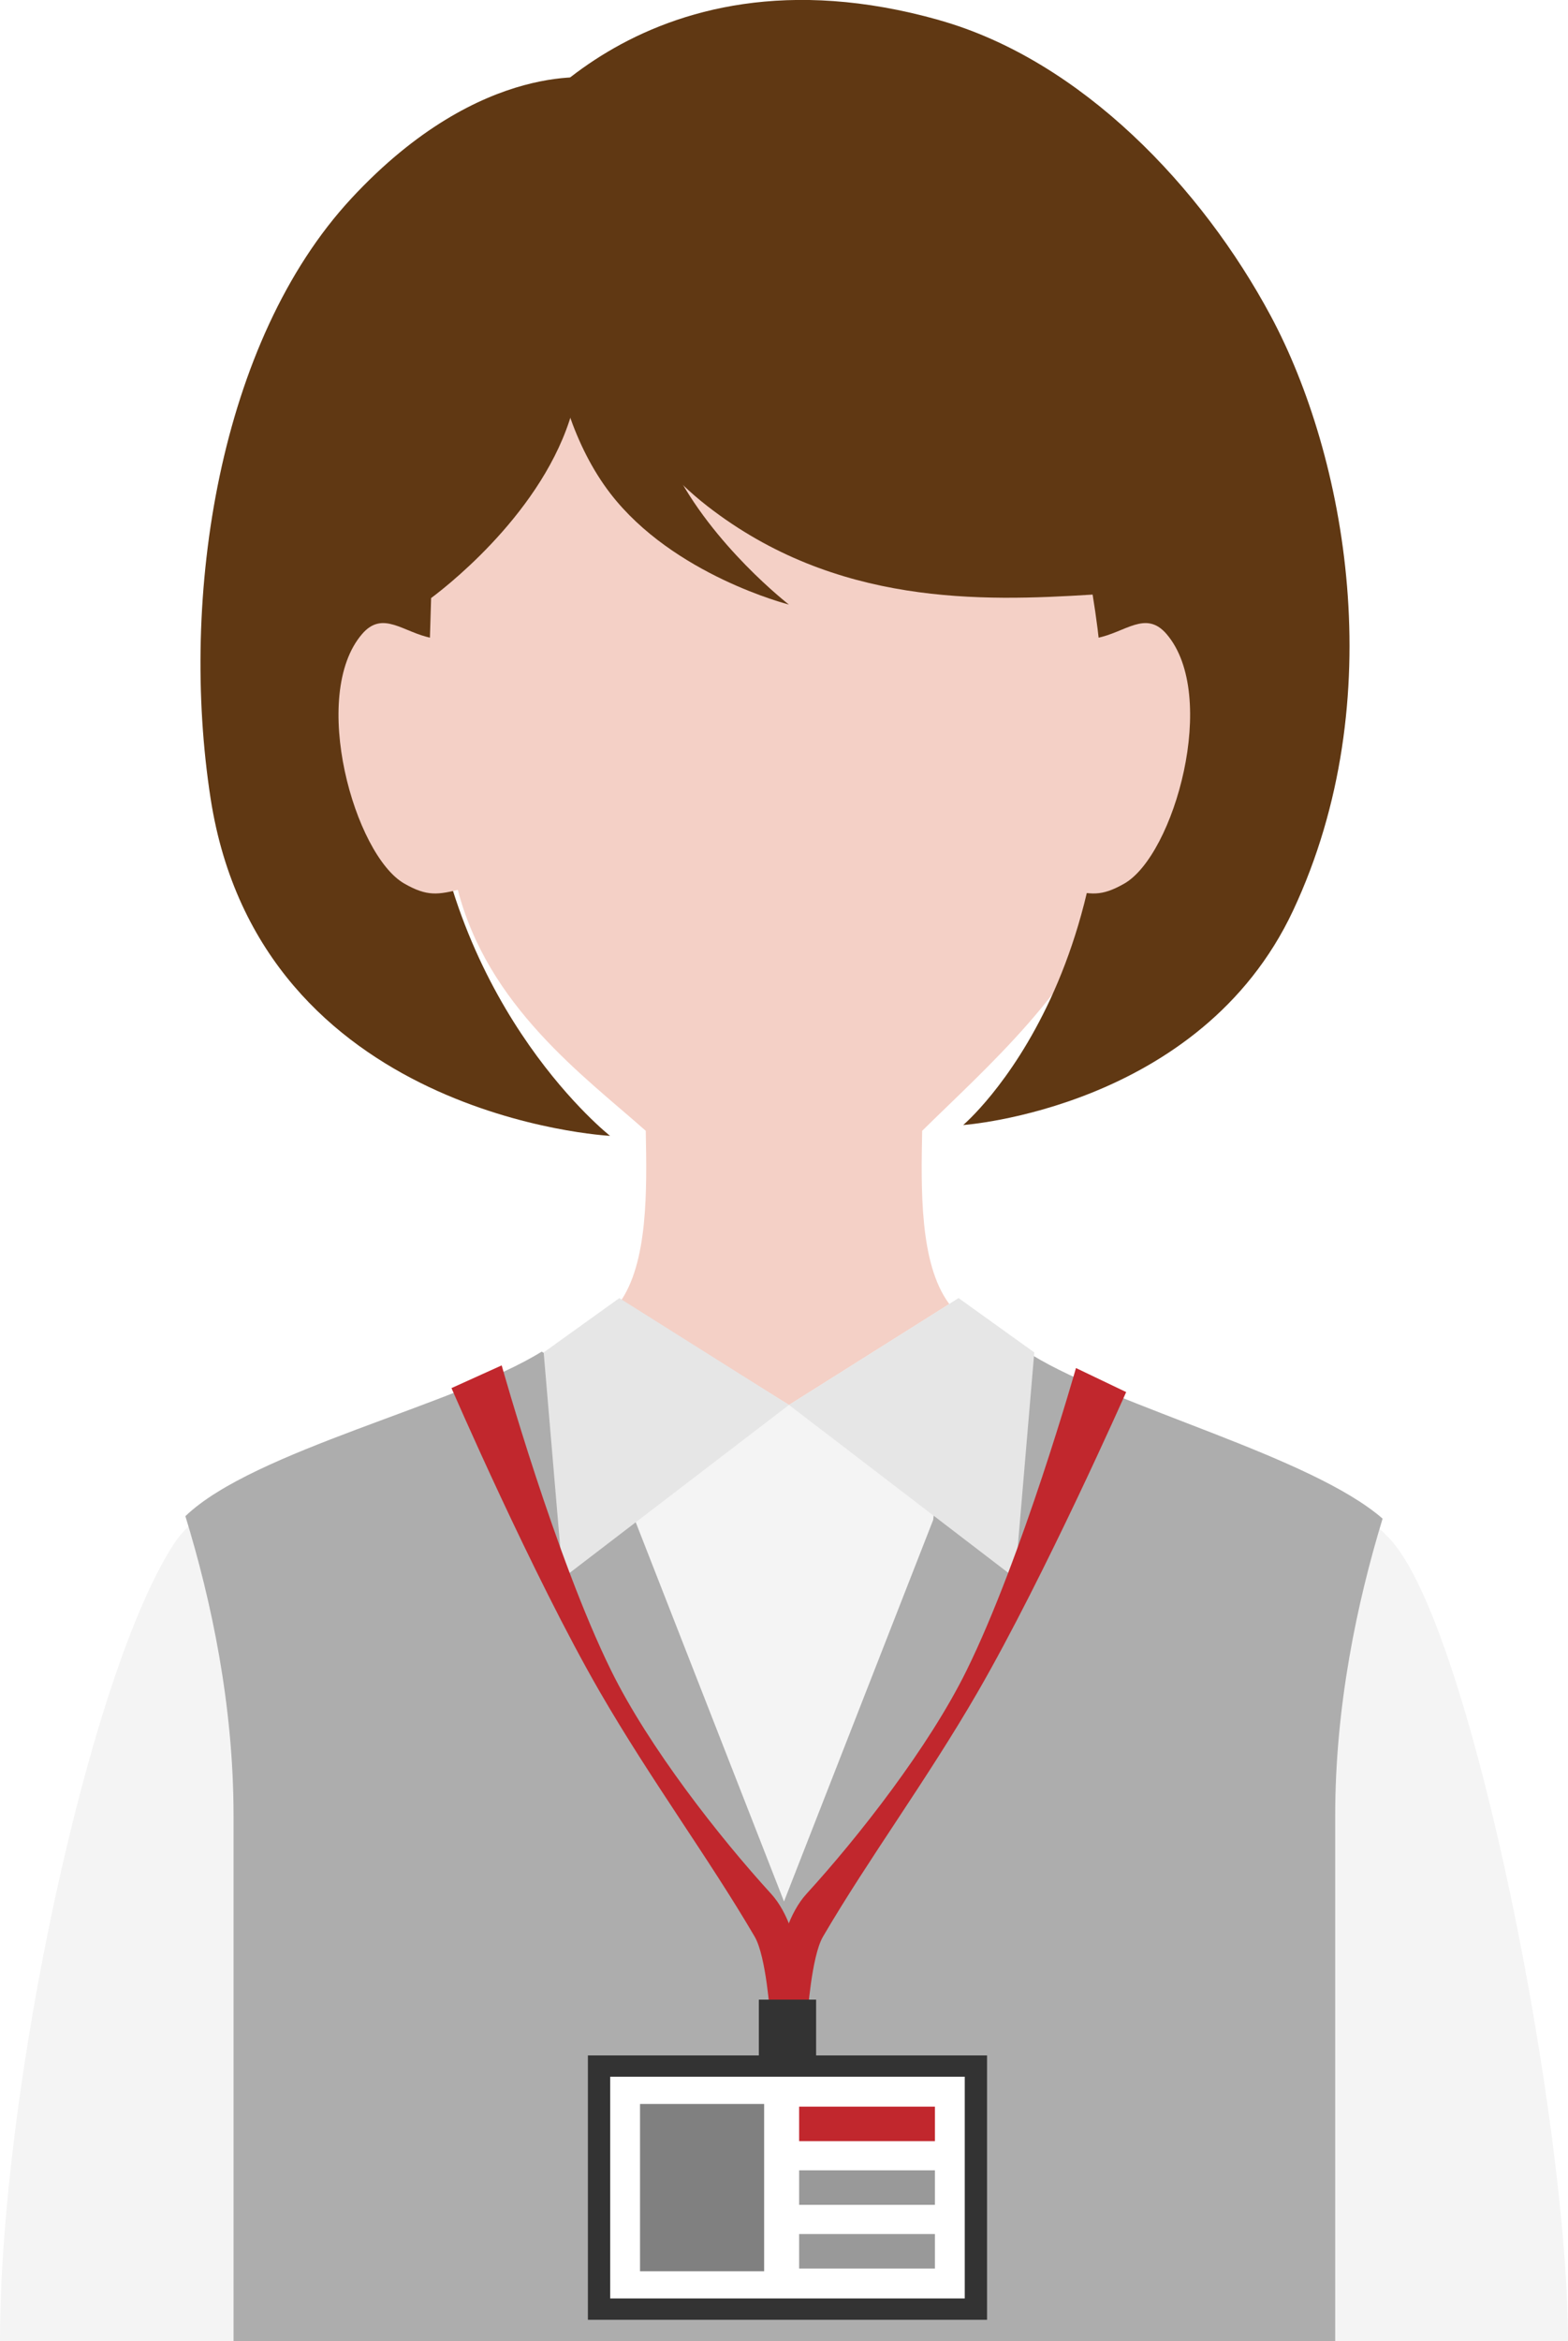
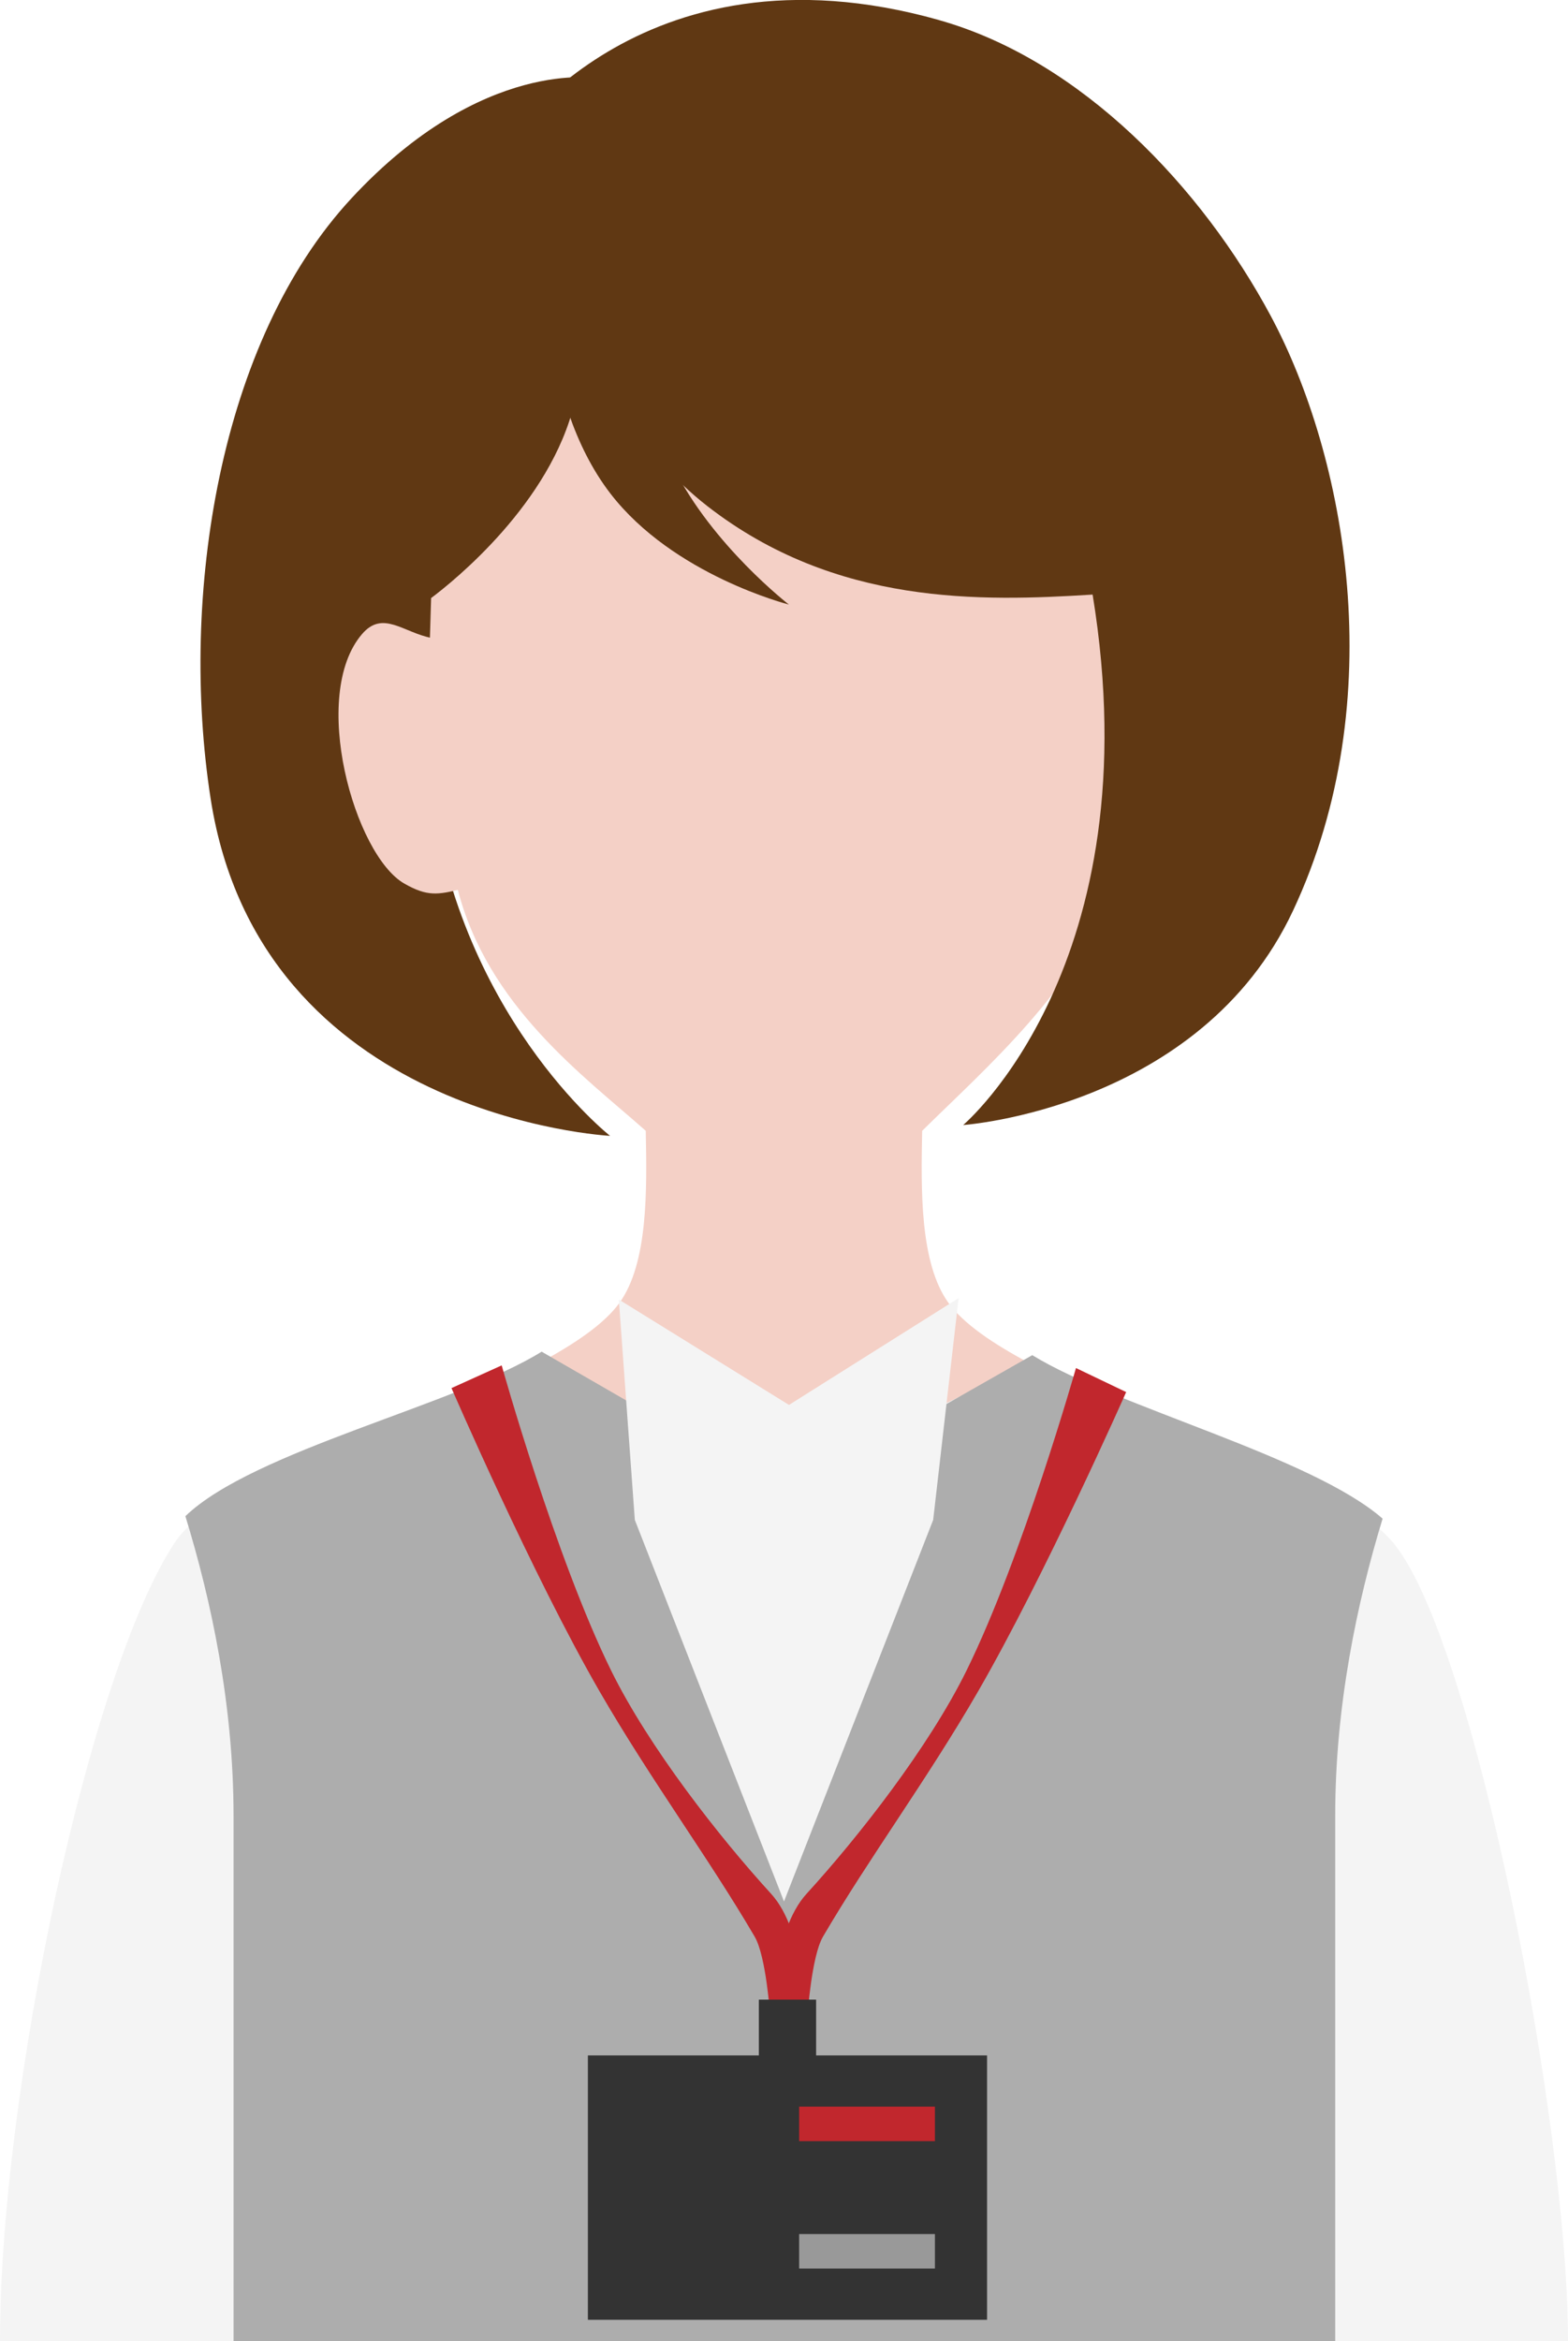
<svg xmlns="http://www.w3.org/2000/svg" id="_レイヤー_14" viewBox="0 0 591.24 882.18">
  <defs>
    <style>.cls-1{fill:#603813;}.cls-2{fill:gray;}.cls-3{fill:#e6e6e6;}.cls-4{fill:#f4f4f4;}.cls-5{fill:#f4d0c6;}.cls-6{fill:#fff;}.cls-7{fill:#c1272d;}.cls-8{fill:#333;}.cls-9{fill:#adadad;}.cls-10{fill:#999;}</style>
  </defs>
  <path class="cls-5" d="M75.63,582.43c30.22-35.2,135.34-60.34,157.9-91.42,10.93-15.06,10.39-42.85,9.96-64.9-23.09-20.5-59.89-46.98-71.08-91.66-9.27,2.33-22.93-102.01-11.76-99.82,4.1-84.01,32.26-159.85,135.43-159.85s130.37,75.84,134.47,159.85c11.17-2.19-2.49,102.15-11.76,99.82-10.54,36.42-48.12,68.98-71.07,91.66-.43,22.05-.97,49.85,9.96,64.9,22.56,31.09,129.25,56.36,157.9,91.42,28.65,35.07,36.55,157.51,36.55,157.51H39.07s6.33-122.31,36.55-157.51Z" />
  <path class="cls-1" d="M354.1,7.58c53.74,15.14,99.2,63.21,125.09,111.53,28.1,52.46,45.73,144.35,8.4,223.98-35,74.66-124.41,80.84-124.41,80.84,0,0,71.61-60.37,48.81-199.88-42.12,2.63-96.85,4.23-145.2-33.28-52.8-40.96-77.33-135.1-77.33-135.1,0,0,50.67-80.21,164.64-48.11Z" />
  <path class="cls-1" d="M132.47,74.78c49.61-53.45,93.05-45.25,93.05-45.25,0,0,6.31,57.96-8.86,122.09-8.96,37.9-45.52,67.34-54.1,73.74-.3,11.75-1.97,55.68-.67,67.76,9.59,88.93,68.14,134.89,68.14,134.89,0,0-131.97-6.73-150.62-127.13-11.8-76.15,3.17-172.33,53.06-226.09Z" />
  <path class="cls-1" d="M205.4,92.35s-3.01,57.58,24.75,93.61c23.76,30.84,67.32,41.85,67.32,41.85,0,0-28.85-22.27-43.56-51.76-18.81-37.71-12.87-70.27-12.87-70.27l-35.64-13.42Z" />
-   <path class="cls-5" d="M402.34,334.98c8.9,2.21,12.88,2.94,21.58-2.02,18.8-10.73,35.82-70.98,15.92-94.07-7.83-9.08-15.49-.55-26.21,1.52l-11.29,94.57Z" />
+   <path class="cls-5" d="M402.34,334.98l-11.29,94.57Z" />
  <path class="cls-5" d="M174.05,334.98c-8.9,2.21-12.88,2.94-21.58-2.02-18.8-10.73-35.82-70.98-15.92-94.07,7.83-9.08,15.49-.55,26.21,1.52l11.29,94.57Z" />
  <path class="cls-4" d="M389.09,513.16l-91.95,44.32s-74.23-22.83-93.04-45.64c-35.83,22.22-119.45,40.74-138.45,69.8C33.6,630.68,0,788.18,0,882.18h591.24c0-82-35.4-263.5-65.65-300.54-22-26.94-100.9-46.78-136.5-68.48Z" />
  <path class="cls-9" d="M503.46,882.18v-198.05c0-41.2,8.2-80.19,17.87-111.88-27-23.52-99.61-41.79-132.1-61.6l-91.95,52.32-93.04-53.64c-32.51,20.17-108.65,37.28-134.34,61.99,9.8,31.85,18.16,71.19,18.16,112.8v198.05h415.4Z" />
  <polygon class="cls-4" points="361.46 489.15 297.5 529.4 233.34 489.68 239.37 572.73 295.62 716.51 351.87 572.73 361.46 489.15" />
-   <polygon class="cls-3" points="361.46 489.15 297.5 529.4 233.53 489.15 205 509.62 212.23 594.65 297.5 529.4 297.5 529.4 382.76 594.65 389.99 509.62 361.46 489.15" />
  <rect class="cls-8" x="221.68" y="774.52" width="150.5" height="99.62" />
-   <rect class="cls-6" x="230.08" y="782.55" width="133.7" height="83.55" />
-   <rect class="cls-2" x="241.33" y="792.82" width="46.8" height="63.02" />
  <rect class="cls-7" x="301.33" y="793.82" width="51.2" height="13" />
-   <rect class="cls-10" x="301.33" y="817.82" width="51.2" height="13" />
  <rect class="cls-10" x="301.33" y="841.83" width="51.2" height="13" />
  <path class="cls-7" d="M189.17,514.5l-18.93,8.56s30.54,70.51,55.9,114.39c19.16,33.14,41.12,62.74,58.43,92.33,4.37,7.48,5.84,29.99,5.84,29.99l13.11-.39s.21-31.56-12.77-45.77c-19.64-21.5-46.07-55.24-60.28-84.04-21.04-42.64-41.3-115.06-41.3-115.06Z" />
  <path class="cls-7" d="M405.71,515.5l18.93,9.06s-30.54,69.01-55.9,112.89c-19.16,33.14-41.12,62.74-58.43,92.33-4.37,7.48-5.84,29.99-5.84,29.99l-13.11-.39s-.21-31.56,12.77-45.77c19.64-21.5,46.07-55.24,60.28-84.04,21.04-42.64,41.3-114.06,41.3-114.06Z" />
  <rect class="cls-8" x="286.13" y="753.5" width="21.6" height="25.87" />
</svg>